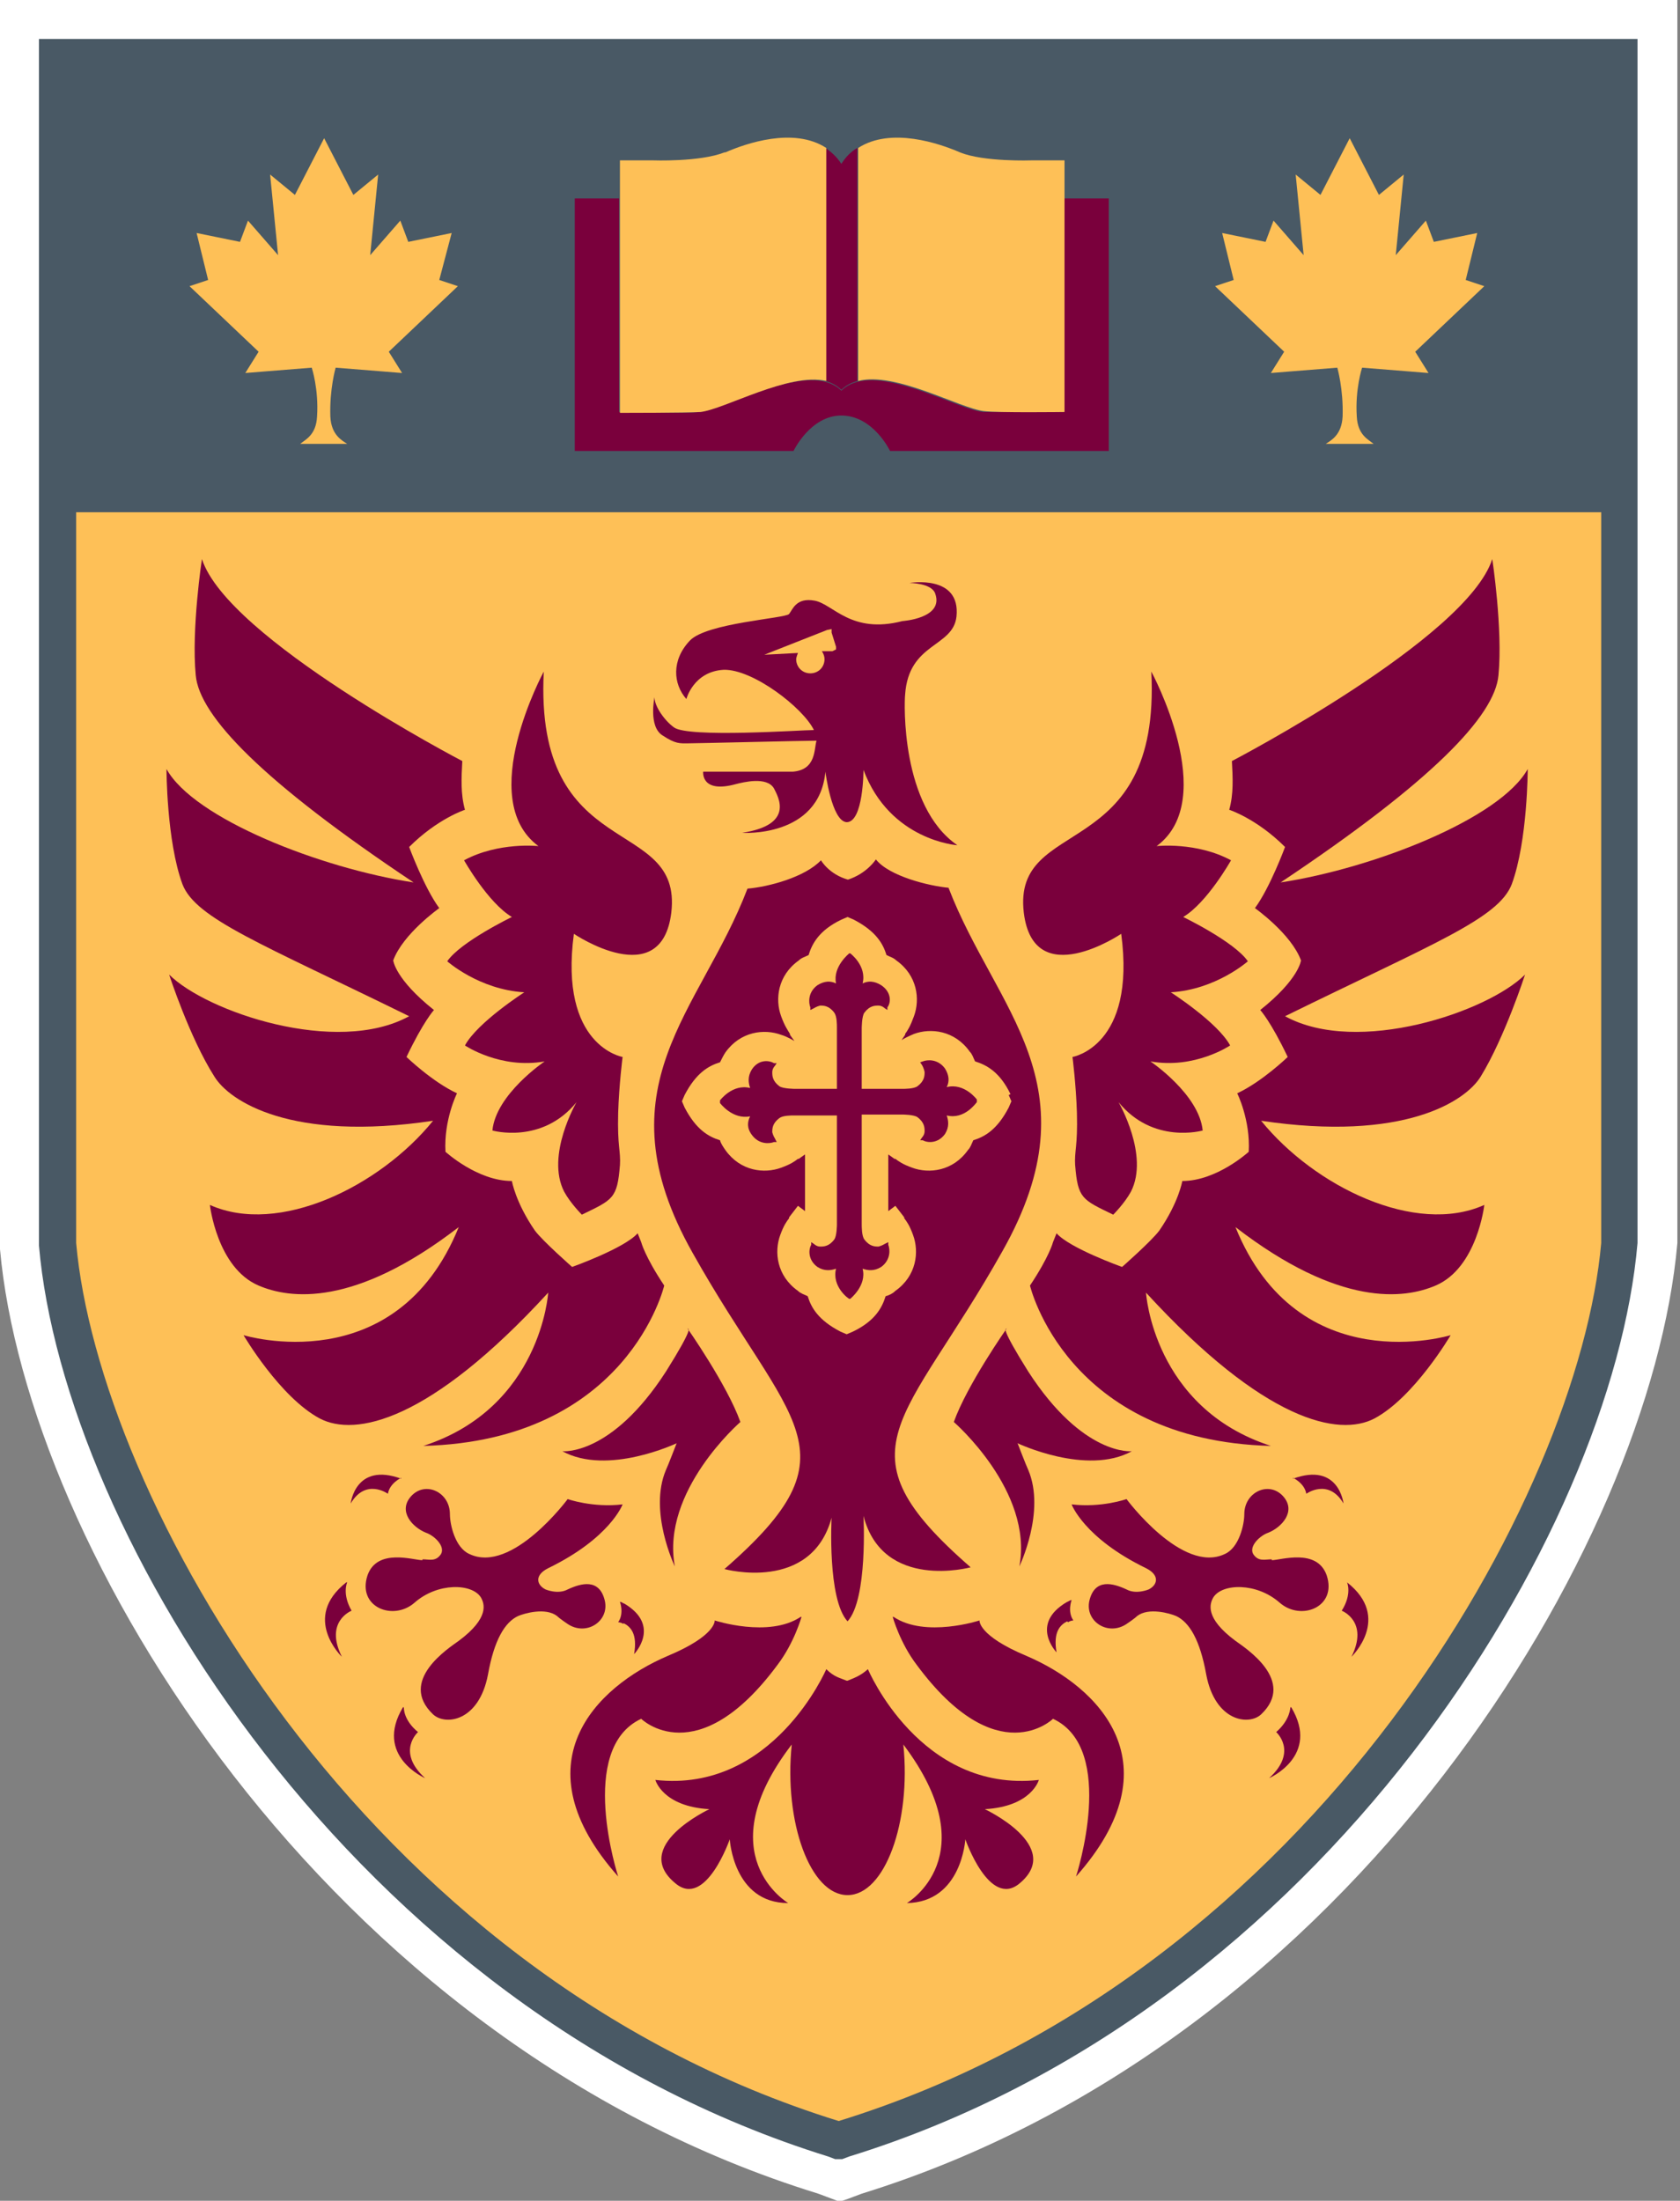
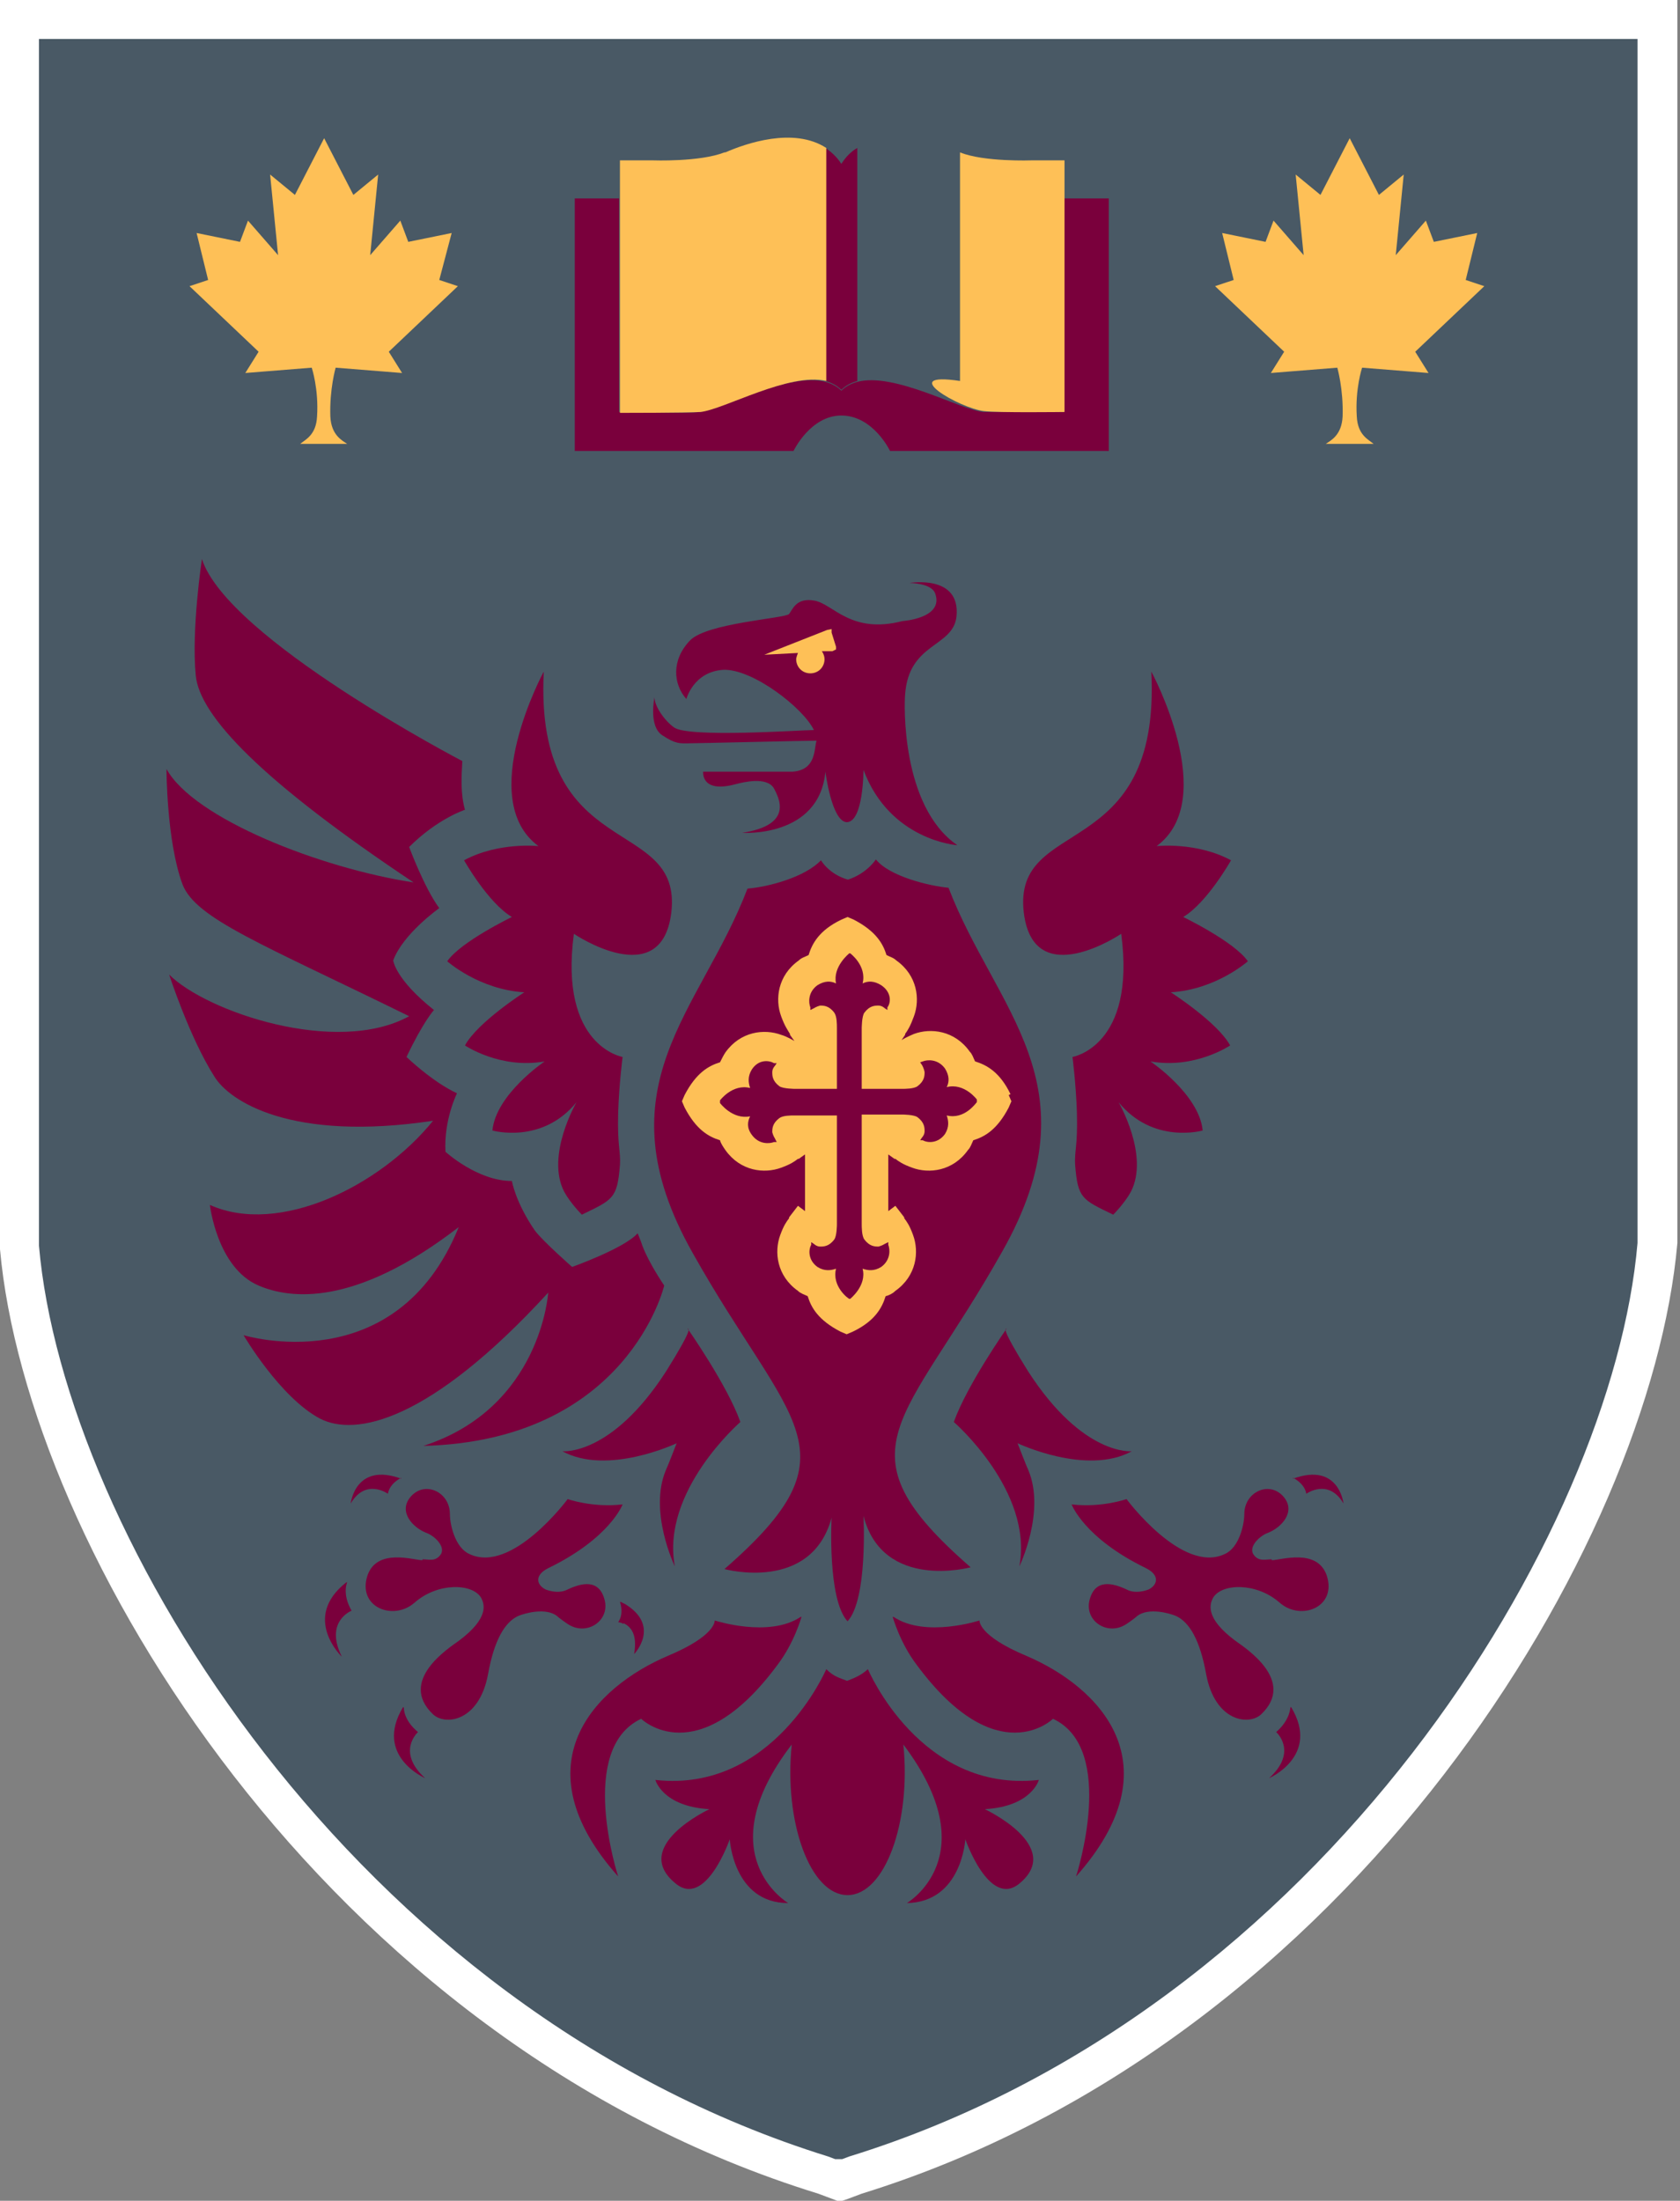
<svg xmlns="http://www.w3.org/2000/svg" width="391" height="512" viewBox="0 0 391 512" fill="none">
  <rect x="0" y="0" width="391" height="512" fill="#808080" stroke="none" />
  <g clip-path="url(#clip0_1527_43334)">
    <path d="M390.39 5.977V289.185C384.206 359.472 314.95 474.899 200.554 510.351L198.905 510.969L197.256 511.588L195.401 512.206L193.752 511.588L192.103 510.969L190.454 510.351C75.44 474.899 6.184 359.884 0 290.628C0 290.628 0 199.661 0 17.726V0H390.39V5.977Z" fill="white" />
    <path d="M378.435 9.069H9.069V17.726C9.069 99.349 9.069 289.185 9.069 289.804C14.841 356.586 82.035 467.272 192.721 501.694L194.37 502.312H195.195H196.019L197.668 501.694C308.354 467.478 375.343 356.38 381.114 289.185V9.069H378.435Z" fill="#495965" />
-     <path d="M194.783 119.137H372.663V289.185C367.51 347.517 306.705 459.027 195.195 493.449C83.891 459.027 22.879 347.517 17.726 289.185V119.137H195.607H194.783Z" fill="#FEC057" />
    <path d="M172.728 193.752C172.728 193.752 190.66 194.989 192.103 179.53C192.103 179.53 193.546 191.072 197.05 191.279C200.966 191.279 200.966 179.118 200.966 179.118C207.15 195.607 222.815 196.638 222.815 196.638C209.623 187.568 210.448 163.453 210.654 161.597C211.478 149.436 221.784 150.673 222.609 143.459C223.639 133.565 211.684 135.626 211.684 135.626C211.684 135.626 216.837 135.626 217.662 138.1C219.723 143.871 210.035 144.49 210.035 144.49C198.08 147.581 193.958 140.573 189.63 139.749C185.301 138.924 184.477 141.81 183.652 142.841C182.828 143.871 164.483 144.902 160.567 149.024C156.238 153.559 156.651 159.124 159.742 162.628C159.742 162.628 161.391 156.238 168.399 155.826C175.201 155.62 186.95 164.689 189.423 169.842C186.538 169.842 160.155 171.697 156.857 169.224C154.589 167.575 152.322 164.277 152.322 162.216C152.322 162.216 150.879 169.018 154.177 171.079C157.269 173.14 158.299 172.934 160.155 172.934C162.01 172.934 187.362 172.316 190.042 172.316C189.423 174.171 190.042 179.118 184.477 179.53H163.659C163.659 179.53 163.04 184.683 171.285 182.415C172.934 182.003 178.499 180.56 180.148 183.446C181.179 185.507 184.889 191.897 172.728 193.752Z" fill="#7A003C" />
    <path d="M186.332 376.167C178.911 381.114 166.338 376.992 166.338 376.992C166.338 376.992 166.75 380.496 155.414 385.237C138.512 392.451 120.58 410.383 143.871 436.56C143.871 436.56 134.184 406.879 149.23 399.871C149.23 399.871 162.216 412.651 180.973 387.298C184.889 382.145 186.538 376.167 186.538 376.167" fill="#7A003C" />
    <path d="M144.283 271.047C143.665 278.879 142.634 279.085 135.42 282.589C135.42 282.589 132.741 279.91 131.298 277.23C126.969 268.779 134.184 256.412 134.184 256.412C126.145 266.306 114.602 263.008 114.602 263.008C115.427 254.557 126.763 246.931 126.763 246.931C116.457 248.786 108.213 243.221 108.213 243.221C111.098 237.861 122.023 230.853 122.023 230.853C111.51 230.235 104.09 223.639 104.09 223.639C107.182 219.105 119.137 213.333 119.137 213.333C113.572 210.035 108.006 200.142 108.006 200.142C116.045 195.813 125.32 196.844 125.32 196.844C110.48 185.919 126.557 156.238 126.557 156.238C124.29 201.172 158.918 189.423 156.238 212.303C153.971 231.06 133.565 217.25 133.565 217.25C130.061 243.427 144.902 245.9 144.902 245.9C144.902 245.9 144.077 252.29 143.871 258.886C143.665 266.924 144.49 267.543 144.283 271.253" fill="#7A003C" />
    <path d="M98.525 336.386C146.139 335.15 154.589 299.079 154.589 299.079C150.055 292.277 149.23 288.979 149.23 288.979L148.406 286.918C145.314 290.422 133.153 294.75 133.153 294.75C133.153 294.75 126.351 288.773 124.496 286.299C119.961 279.704 119.137 274.757 119.137 274.757C111.098 274.757 103.678 267.955 103.678 267.955C103.266 260.535 106.358 254.351 106.358 254.351C100.586 251.671 94.609 245.9 94.609 245.9C98.525 237.655 100.998 234.976 100.998 234.976C91.929 227.762 91.517 223.433 91.517 223.433C93.784 217.25 102.235 211.272 102.235 211.272C98.731 206.531 95.227 197.05 95.227 197.05C101.823 190.454 108.213 188.393 108.213 188.393C107.182 184.683 107.388 180.973 107.594 177.056C107.594 177.056 52.973 148.612 46.995 130.061C46.995 130.061 44.522 146.345 45.552 157.063C46.377 166.544 61.011 181.797 96.258 205.295C74.615 201.997 45.14 190.454 38.75 178.911C38.75 178.911 38.75 195.607 42.461 205.707C45.552 213.746 60.805 219.517 95.227 236.419C78.325 245.694 48.026 235.388 39.369 226.731C39.369 226.731 44.109 241.365 49.881 250.435C53.385 256.206 67.813 265.688 100.792 260.741C88.425 275.994 64.928 287.536 48.85 280.322C48.85 280.322 50.499 294.956 60.187 299.079C67.401 302.171 82.448 304.232 106.77 285.475C92.135 321.546 56.683 310.622 56.683 310.622C56.683 310.622 65.134 325.05 74.409 329.997C82.654 334.325 99.968 330.821 127.588 300.728C127.588 300.728 125.939 327.523 98.525 336.386Z" fill="#7A003C" />
    <path d="M159.948 308.973C159.948 308.973 169.224 322.164 172.316 330.821C172.316 330.821 153.765 346.899 157.063 364.419C157.063 364.419 150.879 351.639 155.002 341.952C155.414 341.127 157.475 335.768 157.475 335.768C157.475 335.768 141.398 343.395 130.886 337.623C130.886 337.623 142.222 338.86 155.002 319.072C161.597 308.56 160.155 309.179 160.155 309.179" fill="#7A003C" />
    <path d="M98.319 362.976C96.258 362.976 87.807 360.09 85.539 366.48C83.066 373.9 91.517 377.198 96.464 372.869C101.823 368.129 109.861 368.335 111.923 371.633C112.747 373.076 113.984 376.374 106.77 381.733C104.502 383.382 92.547 391.008 100.792 398.841C103.678 401.52 111.51 400.489 113.572 389.565C115.014 381.526 117.488 377.404 120.58 375.961C122.023 375.343 126.969 373.9 129.649 375.961C130.267 376.58 132.122 377.816 132.122 377.816C136.451 380.702 141.81 377.198 140.779 372.457C139.543 367.098 135.214 368.335 132.122 369.778C129.855 371.014 126.969 369.778 126.969 369.778C124.908 368.747 124.29 366.48 127.588 364.831C142.016 357.823 144.902 349.99 144.902 349.99C137.894 350.815 132.122 348.754 132.122 348.754C132.122 348.754 119.137 366.274 109.243 361.533C105.945 360.09 104.709 354.731 104.709 352.258C104.709 347.105 98.937 344.425 95.639 348.135C92.547 351.639 96.052 355.349 99.143 356.586C100.998 357.204 103.678 359.678 102.647 361.533C101.411 363.388 99.968 362.77 98.319 362.77" fill="#7A003C" />
    <path d="M93.372 343.807C93.372 343.807 90.692 345.044 90.28 347.517C90.28 347.517 85.127 343.807 81.623 349.784C81.623 349.784 82.654 340.097 93.372 344.013" fill="#7A003C" />
    <path d="M80.799 368.129C80.799 368.129 79.562 370.808 81.829 374.725C81.829 374.725 75.44 377.198 79.562 385.443C79.562 385.443 70.081 376.374 80.593 368.129" fill="#7A003C" />
    <path d="M93.99 397.192C93.99 397.192 93.784 400.077 97.288 402.963C97.288 402.963 92.135 407.498 98.937 413.681C98.937 413.681 86.982 408.528 93.784 397.192" fill="#7A003C" />
    <path d="M145.108 377.61C146.757 378.435 148.406 380.084 147.581 384.824C147.581 384.824 153.971 378.229 145.314 373.076C145.108 373.076 144.696 372.663 144.283 372.663C144.283 372.663 145.314 375.343 143.871 377.404C143.871 377.404 144.49 377.404 145.108 377.816" fill="#7A003C" />
-     <path d="M248.374 377.198C246.725 378.023 245.076 379.672 245.9 384.412C245.9 384.412 239.51 377.816 248.374 372.663C248.58 372.663 248.992 372.251 249.404 372.251C249.404 372.251 248.374 374.931 249.816 376.992C249.816 376.992 249.198 376.992 248.58 377.404" fill="#7A003C" />
    <path d="M197.256 204.676C201.791 203.233 203.852 199.936 203.852 199.936C206.944 203.852 216.219 206.119 220.754 206.531C231.678 234.976 255.176 252.29 233.327 291.04C210.654 331.44 194.164 337.005 225.907 364.625C225.907 364.625 205.501 370.19 200.966 352.67C200.966 352.67 201.997 372.045 197.256 377.198C192.515 372.045 193.546 353.082 193.546 353.082C188.805 370.602 168.605 365.037 168.605 365.037C200.348 337.417 183.858 331.852 161.185 291.452C139.337 252.702 163.04 235.388 173.965 206.737C178.911 206.325 187.362 204.058 191.072 200.142C191.072 200.142 192.928 203.44 197.462 204.676" fill="#7A003C" />
    <path d="M207.974 376.167C215.395 381.114 227.968 376.992 227.968 376.992C227.968 376.992 227.556 380.496 238.892 385.237C255.794 392.451 273.726 410.383 250.435 436.56C250.435 436.56 260.122 406.879 245.076 399.871C245.076 399.871 232.09 412.651 213.333 387.298C209.417 382.145 207.768 376.167 207.768 376.167" fill="#7A003C" />
    <path d="M250.229 271.047C250.847 278.879 251.878 279.085 259.092 282.589C259.092 282.589 261.771 279.91 263.214 277.23C267.543 268.779 260.329 256.412 260.329 256.412C268.367 266.306 279.91 263.008 279.91 263.008C279.085 254.557 267.749 246.931 267.749 246.931C278.055 248.786 286.3 243.221 286.3 243.221C283.414 237.861 272.49 230.853 272.49 230.853C283.002 230.235 290.422 223.639 290.422 223.639C287.33 219.105 275.375 213.333 275.375 213.333C280.94 210.035 286.506 200.142 286.506 200.142C278.467 195.813 269.192 196.844 269.192 196.844C284.032 185.919 267.955 156.238 267.955 156.238C270.222 201.172 235.594 189.423 238.274 212.303C240.541 231.06 260.947 217.25 260.947 217.25C264.451 243.427 249.61 245.9 249.61 245.9C249.61 245.9 250.435 252.29 250.641 258.886C250.847 266.924 250.023 267.543 250.229 271.253" fill="#7A003C" />
-     <path d="M295.781 336.386C248.168 335.15 239.717 299.079 239.717 299.079C244.251 292.277 245.076 288.979 245.076 288.979L245.9 286.918C248.992 290.422 261.153 294.75 261.153 294.75C261.153 294.75 267.955 288.773 269.81 286.299C274.345 279.704 275.169 274.757 275.169 274.757C283.208 274.757 290.628 267.955 290.628 267.955C291.04 260.535 287.948 254.351 287.948 254.351C293.72 251.671 299.697 245.9 299.697 245.9C295.781 237.655 293.308 234.976 293.308 234.976C302.377 227.762 302.789 223.433 302.789 223.433C300.522 217.25 292.071 211.272 292.071 211.272C295.575 206.531 299.079 197.05 299.079 197.05C292.483 190.454 286.093 188.393 286.093 188.393C287.124 184.683 286.918 180.973 286.712 177.056C286.712 177.056 341.333 148.612 347.311 130.061C347.311 130.061 349.784 146.345 348.754 157.063C347.929 166.544 333.295 181.797 298.048 205.295C319.691 201.997 349.166 190.454 355.556 178.911C355.556 178.911 355.556 195.607 351.845 205.707C348.754 213.746 333.501 219.517 299.079 236.419C315.981 245.694 346.28 235.388 354.937 226.731C354.937 226.731 350.196 241.365 344.631 250.435C341.127 256.206 326.699 265.688 293.514 260.741C305.881 275.994 329.378 287.536 345.456 280.322C345.456 280.322 343.807 294.956 334.119 299.079C326.905 302.171 311.858 304.232 287.536 285.475C302.171 321.546 337.623 310.622 337.623 310.622C337.623 310.622 329.172 325.05 319.897 329.997C311.652 334.325 294.338 330.821 266.718 300.728C266.718 300.728 268.367 327.523 295.781 336.386Z" fill="#7A003C" />
    <path d="M234.357 308.973C234.357 308.973 225.082 322.164 221.99 330.821C221.99 330.821 240.541 346.899 237.243 364.419C237.243 364.419 243.427 351.639 239.304 341.952C238.892 341.127 236.831 335.768 236.831 335.768C236.831 335.768 252.908 343.395 263.42 337.623C263.42 337.623 252.084 338.86 239.304 319.072C232.709 308.56 234.151 309.179 234.151 309.179" fill="#7A003C" />
    <path d="M295.987 362.976C298.048 362.976 306.499 360.09 308.766 366.48C311.24 373.9 302.789 377.198 297.842 372.869C292.483 368.129 284.444 368.335 282.383 371.633C281.559 373.076 280.322 376.374 287.536 381.733C289.804 383.382 301.758 391.008 293.514 398.841C290.628 401.52 282.795 400.489 280.734 389.565C279.291 381.526 276.818 377.404 273.726 375.961C272.283 375.343 267.337 373.9 264.657 375.961C264.039 376.58 262.184 377.816 262.184 377.816C257.855 380.702 252.496 377.198 253.527 372.457C254.763 367.098 259.092 368.335 262.184 369.778C264.451 371.014 267.337 369.778 267.337 369.778C269.398 368.747 270.016 366.48 266.718 364.831C252.29 357.823 249.404 349.99 249.404 349.99C256.412 350.815 262.184 348.754 262.184 348.754C262.184 348.754 275.169 366.274 285.063 361.533C288.361 360.09 289.597 354.731 289.597 352.258C289.597 347.105 295.369 344.425 298.667 348.135C301.758 351.639 298.254 355.349 295.163 356.586C293.308 357.204 290.628 359.678 291.659 361.533C292.895 363.388 294.338 362.77 295.987 362.77" fill="#7A003C" />
    <path d="M300.934 343.807C300.934 343.807 303.614 345.044 304.026 347.517C304.026 347.517 309.179 343.807 312.683 349.784C312.683 349.784 311.652 340.097 300.934 344.013" fill="#7A003C" />
-     <path d="M313.507 368.129C313.507 368.129 314.744 370.808 312.271 374.725C312.271 374.725 318.66 377.198 314.538 385.443C314.538 385.443 324.019 376.374 313.507 368.129Z" fill="#7A003C" />
    <path d="M300.316 397.192C300.316 397.192 300.316 400.077 297.018 402.963C297.018 402.963 302.171 407.498 295.369 413.681C295.369 413.681 307.324 408.528 300.522 397.192" fill="#7A003C" />
    <path d="M197.256 391.008C198.699 390.39 200.142 389.977 201.997 388.328C201.997 388.328 214.158 417.185 241.778 414.093C241.778 414.093 240.129 420.277 229.205 420.895C229.205 420.895 247.755 429.552 237.243 438.209C230.235 443.981 224.67 427.903 224.67 427.903C224.67 427.903 223.845 442.538 211.066 442.744C211.066 442.744 229.823 431.82 210.242 405.849C212.097 423.987 205.913 440.889 197.256 440.889C188.599 440.889 182.415 423.987 184.271 405.849C164.483 431.614 183.446 442.744 183.446 442.744C170.667 442.744 169.842 427.903 169.842 427.903C169.842 427.903 164.277 443.981 157.269 438.209C146.551 429.552 165.101 420.895 165.101 420.895C154.177 420.277 152.528 414.093 152.528 414.093C179.942 417.185 192.309 388.328 192.309 388.328C194.164 390.184 195.607 390.39 197.05 391.008" fill="#7A003C" />
    <path d="M194.576 151.291V150.467L193.546 147.169V146.345L192.515 146.551L177.881 152.322L185.713 151.91C185.713 151.91 185.301 152.94 185.301 153.353C185.301 155.208 186.744 156.651 188.599 156.651C190.454 156.651 191.897 155.208 191.897 153.353C191.897 152.734 191.691 152.116 191.279 151.498H193.752L194.576 151.085V151.291Z" fill="#FEC057" />
    <path d="M235.182 254.557C232.709 249.404 229.617 247.755 226.937 246.931C226.525 246.106 226.319 245.282 225.7 244.663C222.196 239.717 216.631 239.098 212.715 240.541C211.272 241.159 210.448 241.572 209.829 241.984L210.654 240.747C210.654 240.747 210.654 240.747 210.654 240.541C211.272 239.717 211.89 238.686 212.715 236.419C214.158 232.502 213.539 226.937 208.593 223.433C207.974 222.815 207.15 222.609 206.325 222.196C205.501 219.517 203.852 216.631 198.699 213.952L197.256 213.333L195.813 213.952C190.66 216.425 189.011 219.517 188.187 222.196C187.362 222.609 186.538 222.815 185.919 223.433C180.973 226.937 180.354 232.502 181.797 236.419C182.622 238.686 183.24 239.51 183.858 240.541C183.858 240.541 183.858 240.541 183.858 240.747L184.889 242.19C184.889 242.19 183.24 241.159 181.797 240.747C177.881 239.304 172.316 239.923 168.812 244.87C168.399 245.488 167.987 246.312 167.575 247.137C164.895 247.961 162.01 249.61 159.33 254.763L158.712 256.206L159.33 257.649C162.01 262.802 164.895 264.451 167.575 265.275C167.781 266.1 168.399 266.924 168.812 267.543C172.316 272.49 177.881 273.108 181.797 271.665C184.064 270.841 184.889 270.222 185.713 269.604C185.713 269.604 185.713 269.604 185.919 269.604C185.919 269.604 186.744 268.986 187.362 268.573V281.765L185.713 280.528L183.652 283.208C183.652 283.208 183.652 283.208 183.652 283.414C183.034 284.238 182.415 285.063 181.591 287.33C180.148 291.246 180.766 296.812 185.713 300.316C186.332 300.934 187.156 301.14 187.981 301.552C188.805 304.232 190.454 307.118 195.607 309.797L197.05 310.415L198.493 309.797C203.646 307.324 205.295 304.232 206.119 301.552C206.944 301.346 207.768 300.934 208.386 300.316C213.333 296.812 213.952 291.246 212.509 287.33C211.684 285.063 211.066 284.238 210.448 283.414C210.448 283.414 210.448 283.414 210.448 283.208L208.386 280.528L206.737 281.765V268.573L208.18 269.604C208.18 269.604 208.18 269.604 208.386 269.604C209.211 270.222 210.035 270.841 212.303 271.665C216.219 273.108 221.784 272.49 225.288 267.543C225.907 266.924 226.113 266.1 226.525 265.275C229.204 264.451 232.09 262.802 234.77 257.649L235.388 256.206L234.77 254.763L235.182 254.557Z" fill="#FEC057" />
    <path d="M227.349 255.794C227.349 255.794 224.464 251.878 220.341 252.908C220.96 251.671 220.96 250.229 219.929 248.58C218.28 246.312 215.807 246.518 214.776 246.931L214.158 247.137L214.57 247.755C214.57 247.755 214.982 248.374 215.188 249.404C215.188 250.229 215.188 251.465 213.539 252.702C212.715 253.32 210.654 253.32 209.829 253.32H200.554V239.304C200.554 239.304 200.554 236.419 201.172 235.594C202.409 233.945 203.646 233.945 204.47 233.945C205.295 233.945 205.913 234.564 205.913 234.564L206.531 234.976V234.357C207.356 233.327 207.562 230.853 205.089 229.204C203.44 228.174 201.997 228.174 200.76 228.792C201.791 224.67 197.874 221.784 197.874 221.784H197.668C197.668 221.784 193.752 224.876 194.576 228.792C193.34 228.174 191.897 228.174 190.248 229.204C187.981 230.853 188.187 233.327 188.599 234.357V234.976L189.424 234.564C189.424 234.564 190.042 234.151 190.866 233.945C191.691 233.945 192.928 233.945 194.164 235.594C194.783 236.419 194.783 238.274 194.783 239.098V253.32H185.095C185.095 253.32 182.209 253.32 181.385 252.702C179.736 251.465 179.736 250.229 179.736 249.404C179.736 248.58 180.354 247.961 180.354 247.961L180.767 247.343H180.148C179.118 246.725 176.644 246.312 174.995 248.786C173.965 250.435 174.171 251.878 174.583 253.114C170.461 252.084 167.575 256 167.575 256V256.412V256.618C167.575 256.618 170.461 260.535 174.583 259.71C173.965 260.947 173.758 262.39 174.995 264.039C176.644 266.306 179.118 266.1 180.148 265.688H180.767L180.354 264.863C180.354 264.863 179.942 264.245 179.736 263.42C179.736 262.596 179.736 261.359 181.385 260.122C182.209 259.504 184.064 259.504 184.889 259.504H194.783V284.857C194.783 284.857 194.783 287.536 194.164 288.361C192.928 290.01 191.691 290.01 190.866 290.01C190.042 290.01 189.424 289.391 189.424 289.391L188.805 288.979V289.597C188.187 290.628 187.981 293.101 190.248 294.75C191.897 295.781 193.34 295.575 194.576 295.163C193.546 299.285 197.462 302.171 197.668 302.171H197.874C197.874 302.171 201.791 299.079 200.76 295.163C201.997 295.575 203.44 295.781 205.089 294.75C207.356 293.101 207.15 290.628 206.738 289.597V288.979L205.913 289.391C205.913 289.391 205.295 289.803 204.47 290.01C203.646 290.01 202.409 290.01 201.172 288.361C200.554 287.536 200.554 285.475 200.554 284.651V259.298H210.035C210.035 259.298 212.715 259.298 213.539 259.916C215.188 261.153 215.188 262.39 215.188 263.214C215.188 264.039 214.57 264.657 214.57 264.657L214.158 265.275H214.776C215.807 265.894 218.28 266.1 219.929 263.832C220.96 262.184 220.754 260.741 220.341 259.504C224.464 260.535 227.143 256.618 227.349 256.412V256V255.794Z" fill="#7A003C" />
    <path d="M372.663 17.726H17.52V119.137H372.663V17.726Z" fill="#495965" />
    <path d="M76.47 103.266H80.799C79.562 102.441 77.089 101.204 76.882 96.876C76.676 90.486 78.119 85.539 78.119 85.539L93.578 86.776L90.486 81.829L106.564 66.576L102.235 65.134L105.121 54.209L95.021 56.27L93.166 51.324L86.158 59.362L88.013 40.605L82.242 45.346L75.44 32.154L68.638 45.346L62.866 40.605L64.721 59.362L57.713 51.324L55.858 56.27L45.758 54.209L48.438 65.134L44.109 66.576L60.187 81.829L57.095 86.776L72.554 85.539C72.554 85.539 74.203 90.486 73.791 96.876C73.585 101.204 71.111 102.235 69.874 103.266H76.058H76.47Z" fill="#FEC057" />
    <path d="M312.889 103.266H308.56C309.797 102.441 312.271 101.204 312.477 96.876C312.683 90.486 311.24 85.539 311.24 85.539L295.781 86.776L298.873 81.829L282.796 66.576L287.124 65.134L284.444 54.209L294.544 56.27L296.399 51.324L303.407 59.362L301.552 40.605L307.324 45.346L314.126 32.154L320.928 45.346L326.699 40.605L324.844 59.362L331.852 51.324L333.707 56.27L343.807 54.209L341.127 65.134L345.456 66.576L329.378 81.829L332.47 86.776L317.011 85.539C317.011 85.539 315.362 90.486 315.775 96.876C315.981 101.204 318.454 102.235 319.691 103.266H313.507H312.889Z" fill="#FEC057" />
    <path d="M247.549 46.171V95.845C247.549 95.845 231.884 95.845 228.792 95.845C223.227 95.227 208.18 86.57 199.523 88.837C198.081 89.25 196.844 89.868 195.813 90.898C194.783 89.868 193.546 89.25 192.103 88.837C183.446 86.57 168.399 95.227 162.834 95.845C159.536 96.258 144.077 95.845 144.077 95.845V46.171H133.771V104.915H184.683C184.683 104.915 188.599 96.67 195.813 96.67C203.234 96.67 207.15 104.915 207.15 104.915H258.061V46.171H247.755H247.549Z" fill="#7A003C" />
    <path d="M195.813 38.132C194.783 36.483 193.34 35.246 192.103 34.422V88.631C193.546 89.043 194.783 89.662 195.813 90.692C196.844 89.662 198.08 89.043 199.523 88.631V46.171V34.422C198.08 35.246 196.844 36.483 195.813 38.132Z" fill="#7A003C" />
    <path d="M168.606 35.453C162.834 37.72 151.91 37.308 151.91 37.308H144.283V96.052C144.283 96.052 159.949 96.052 163.04 95.845C168.606 95.227 183.652 86.57 192.309 88.631V34.422C184.683 29.475 173.552 33.391 168.812 35.453" fill="#FEC057" />
-     <path d="M240.129 37.308C240.129 37.308 228.998 37.72 223.433 35.453C218.692 33.391 207.356 29.475 199.729 34.422V88.631C208.386 86.364 223.433 95.021 228.998 95.639C232.296 96.052 247.755 95.845 247.755 95.845V37.308H240.129Z" fill="#FEC057" />
+     <path d="M240.129 37.308C240.129 37.308 228.998 37.72 223.433 35.453V88.631C208.386 86.364 223.433 95.021 228.998 95.639C232.296 96.052 247.755 95.845 247.755 95.845V37.308H240.129Z" fill="#FEC057" />
  </g>
  <defs>
    <clipPath id="clip0_1527_43334">
      <rect width="390.39" height="512" fill="white" />
    </clipPath>
  </defs>
</svg>